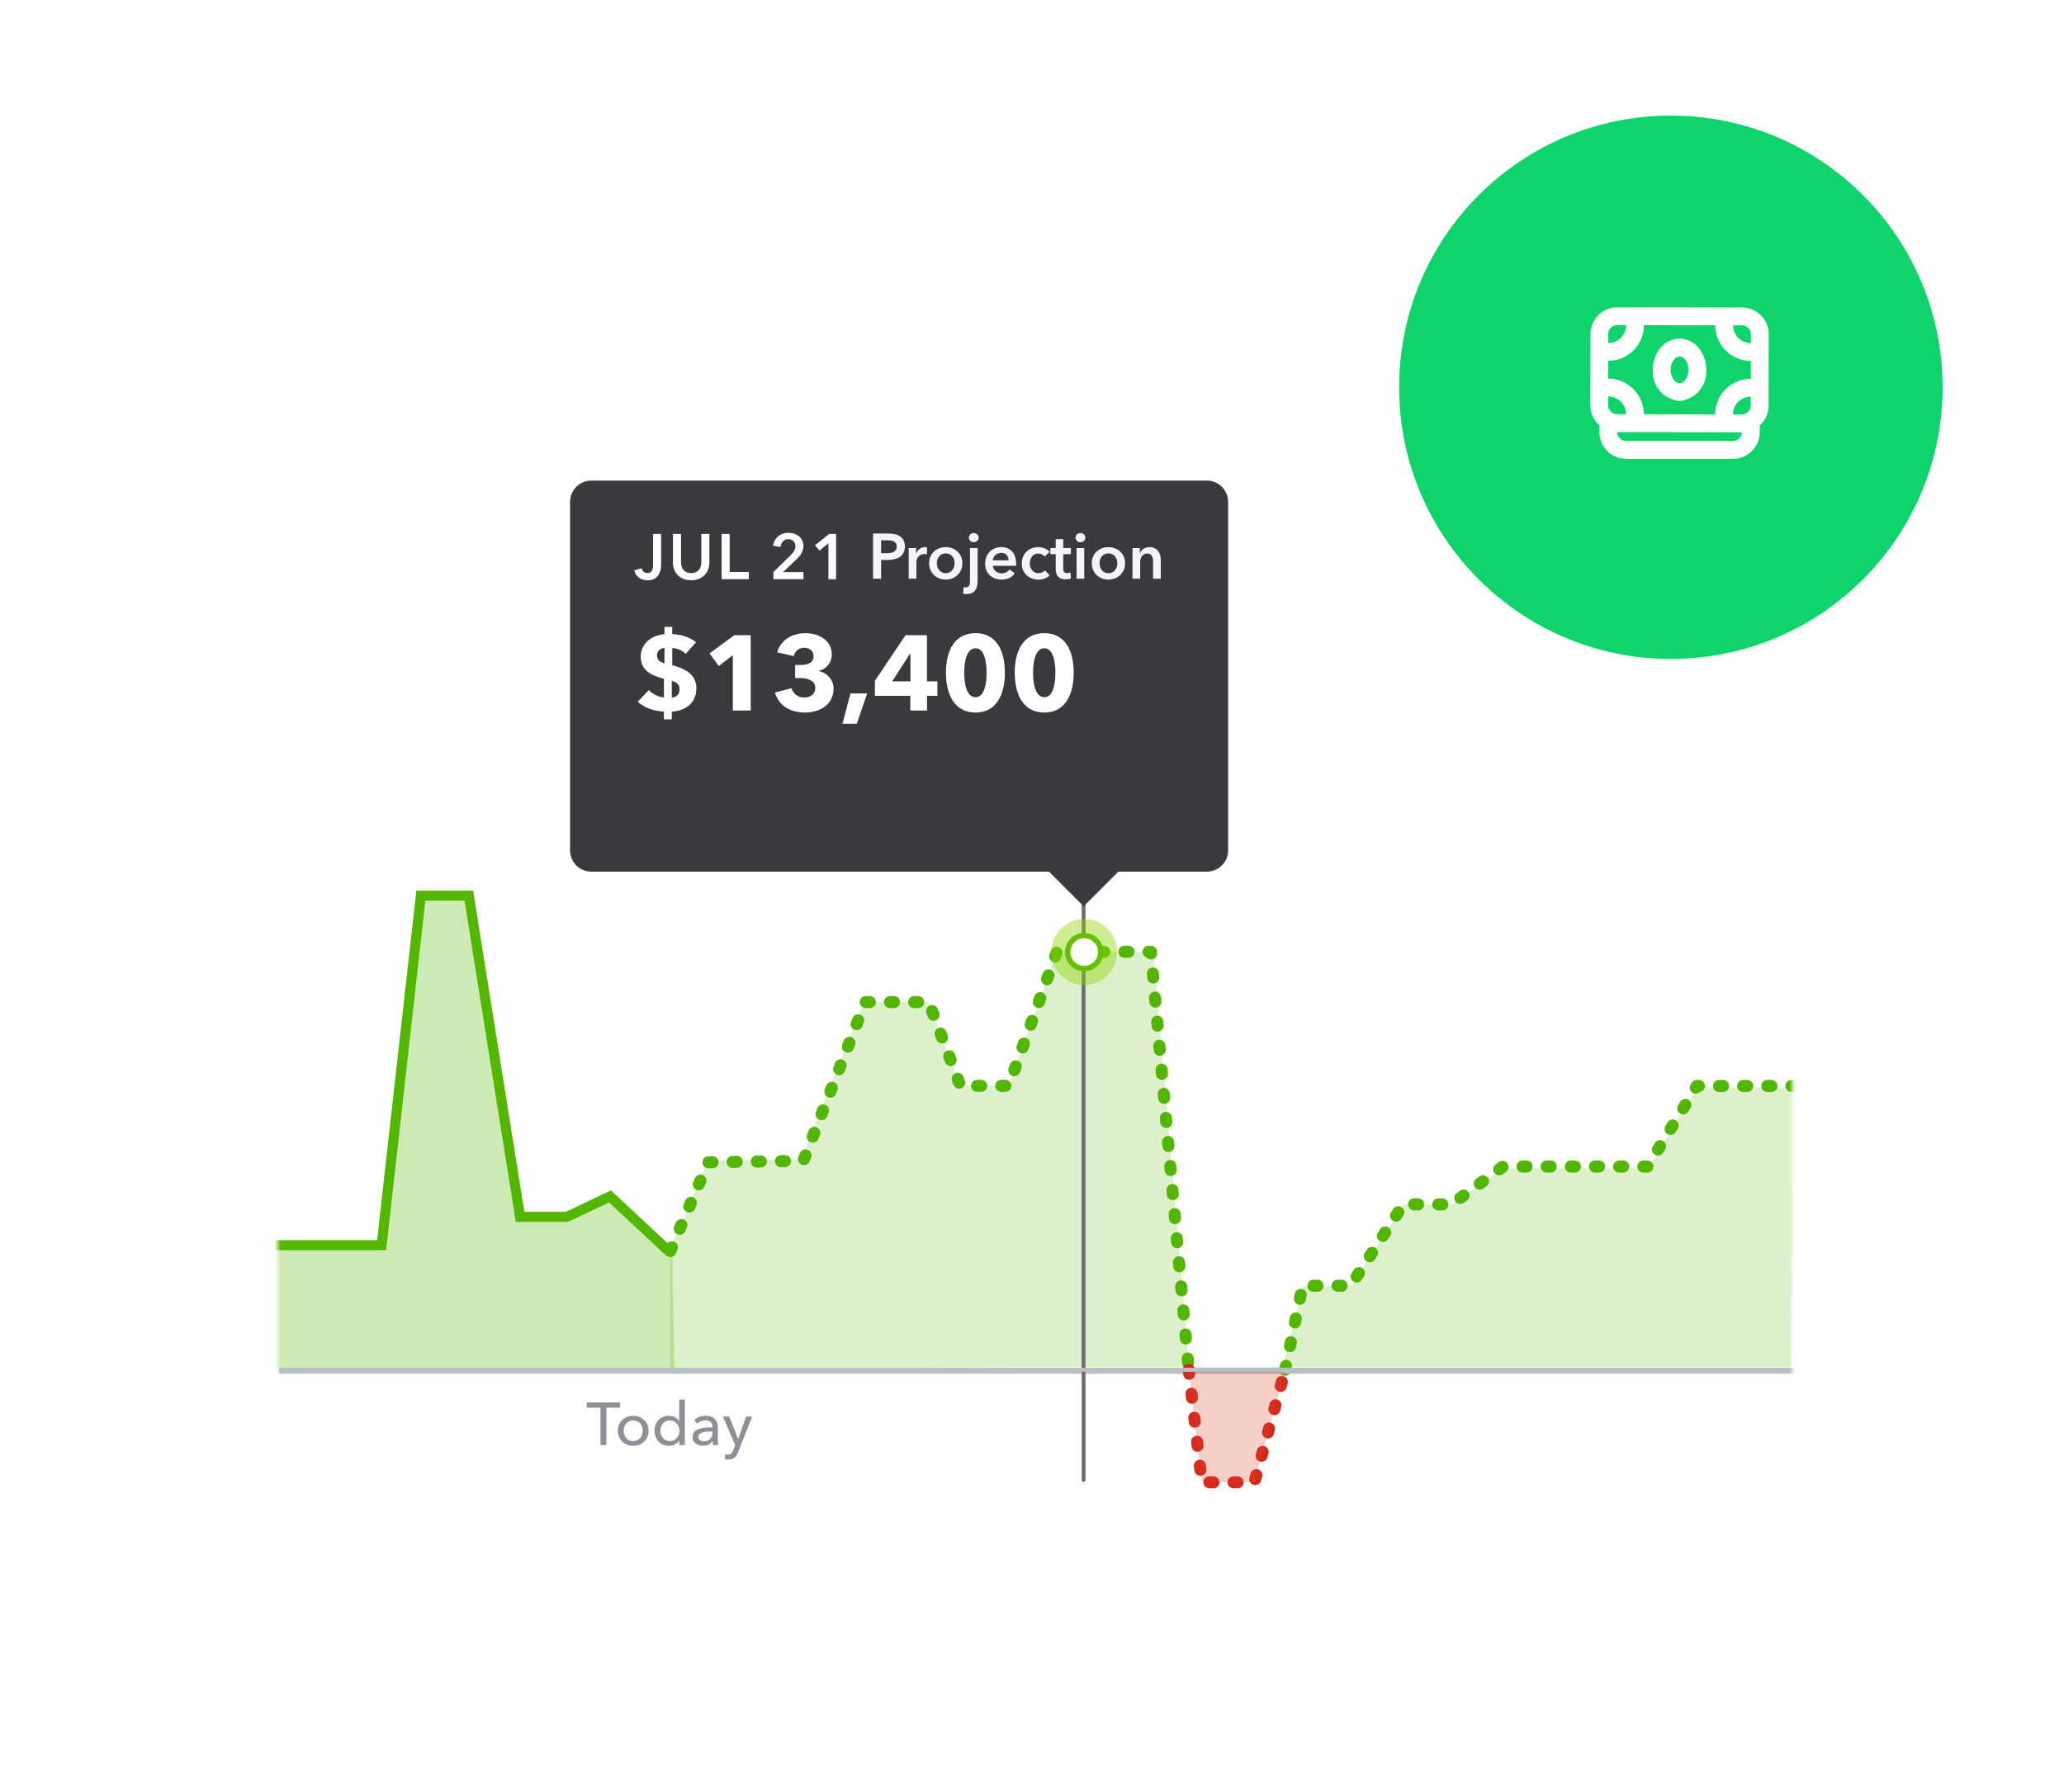
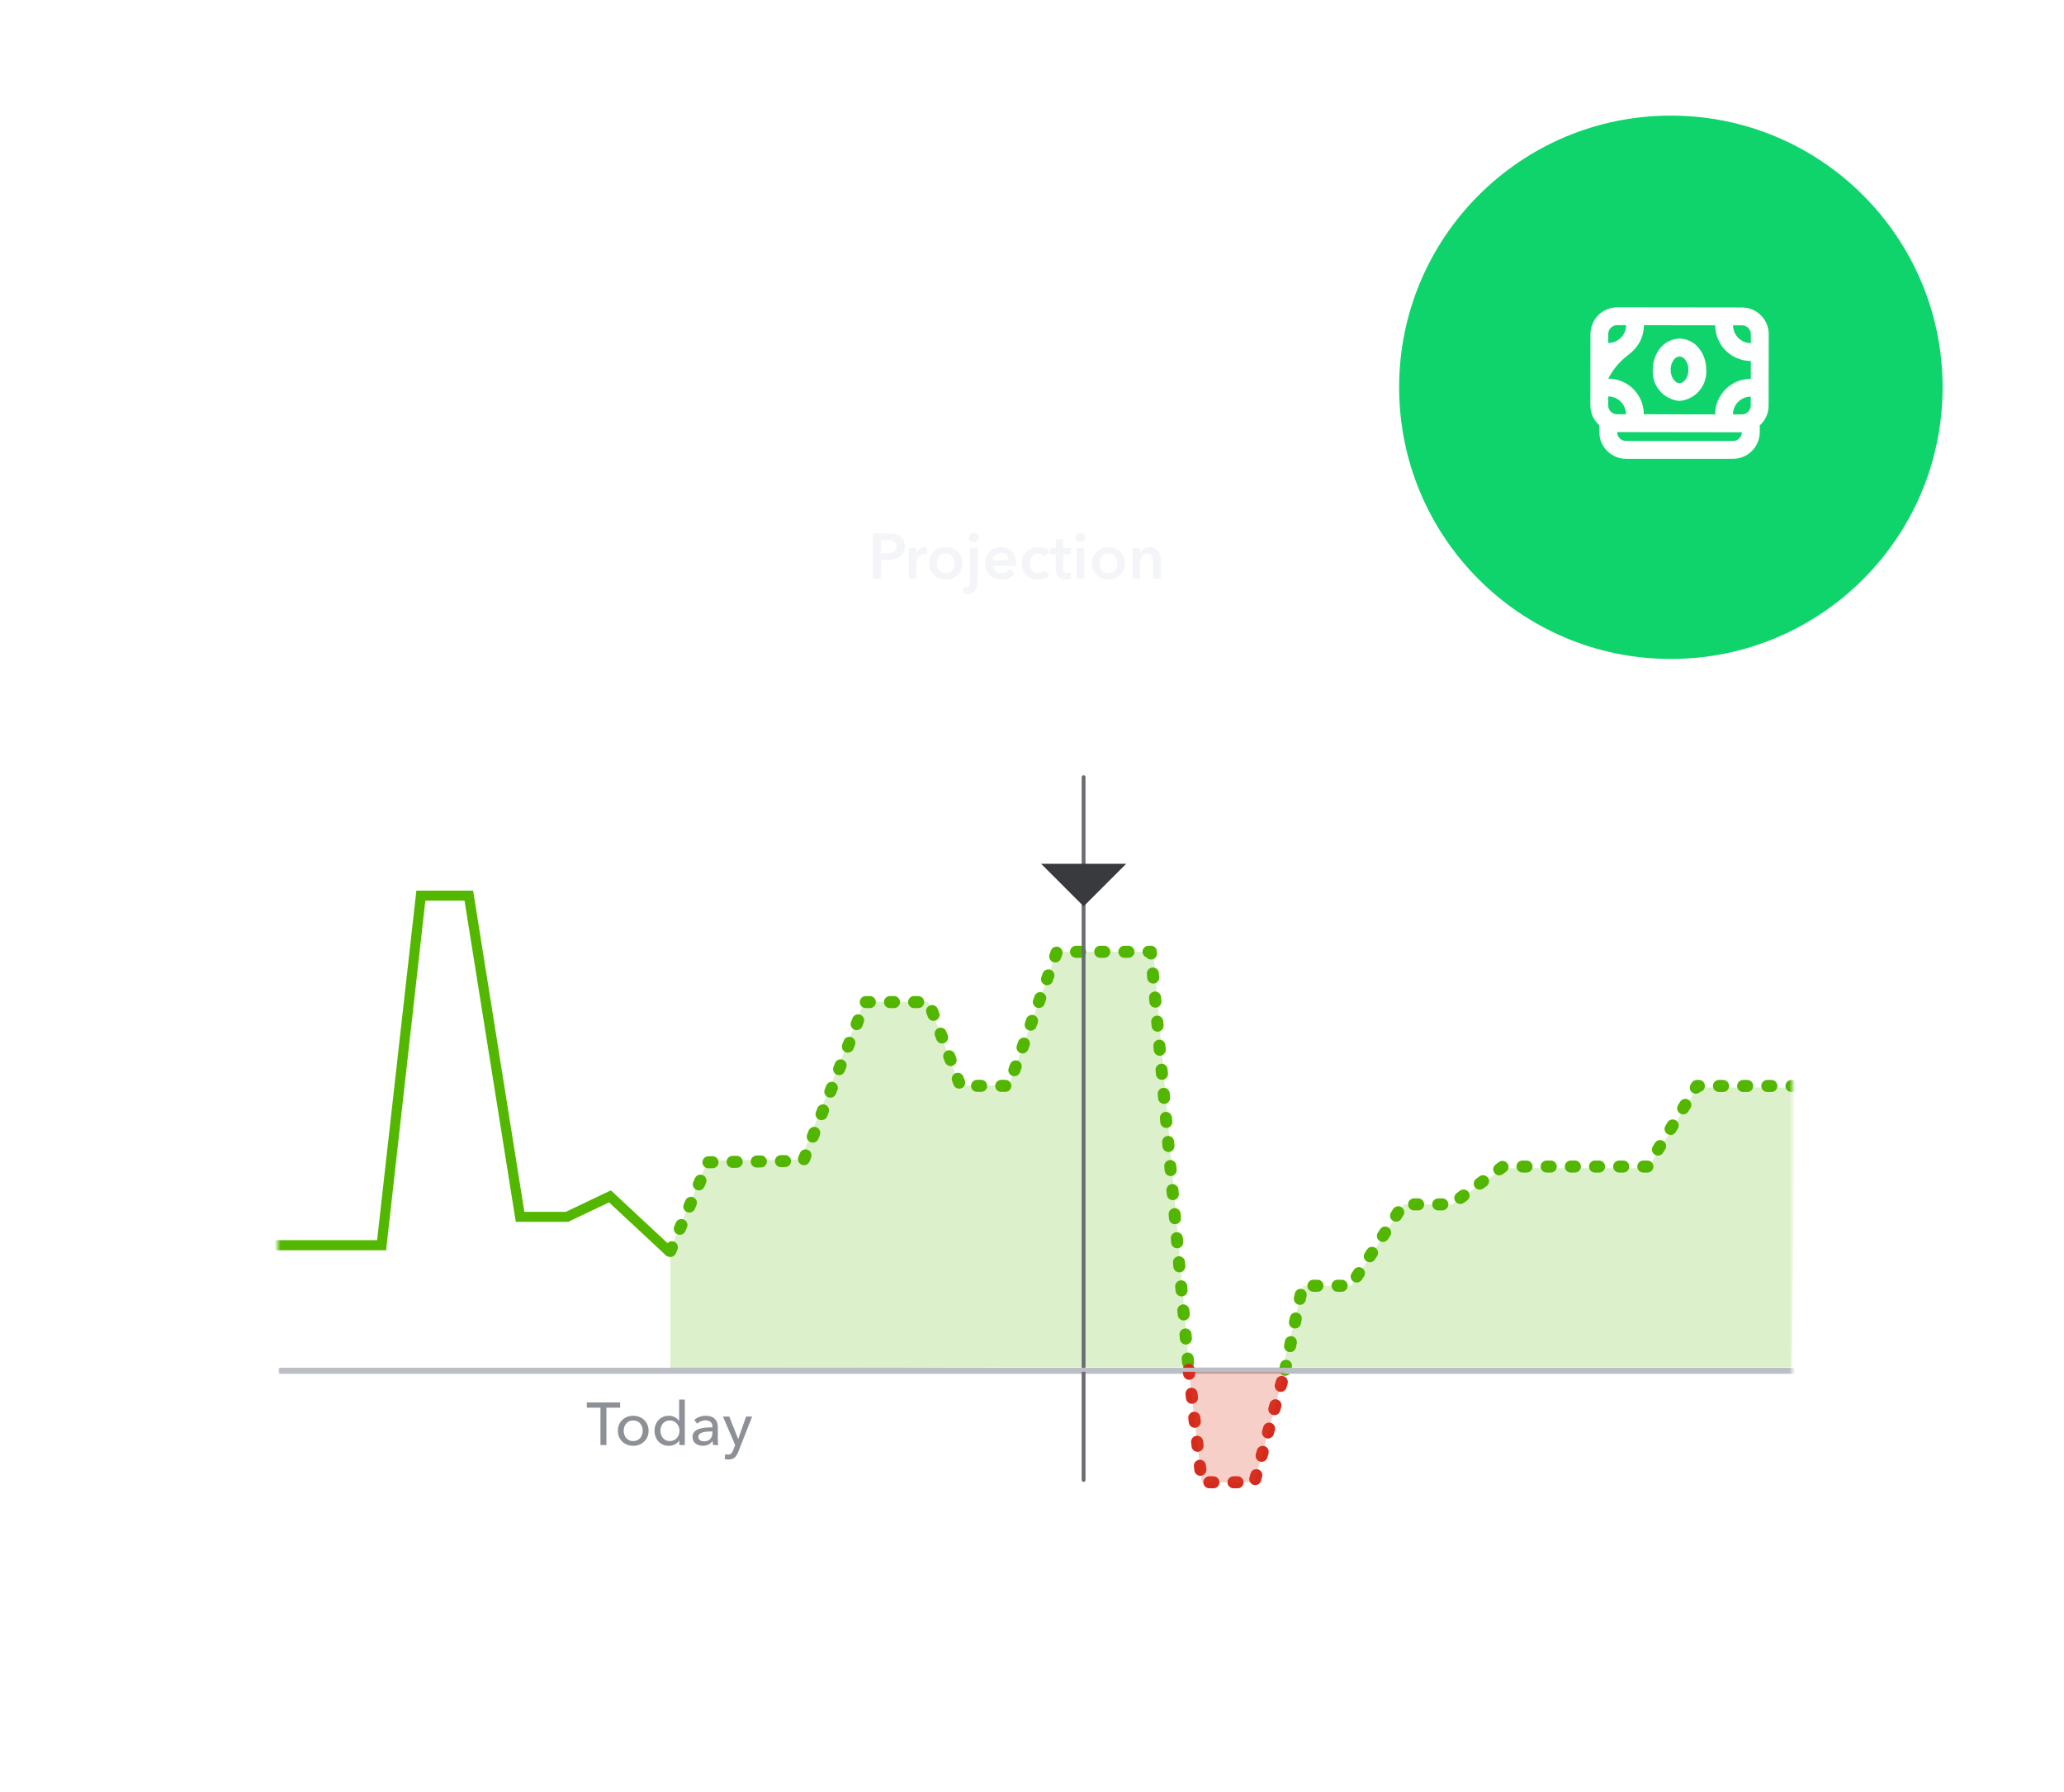
<svg xmlns="http://www.w3.org/2000/svg" width="357" height="310" viewBox="0 0 357 310" fill="none">
  <rect width="357" height="310" />
  <g filter="url(#filter0_d_2628_14510)">
    <rect x="48" y="59" width="262" height="209" rx="8.996" fill="white" />
    <mask id="mask0_2628_14510" style="mask-type:alpha" maskUnits="userSpaceOnUse" x="47" y="55" width="263" height="216">
      <rect x="48" y="55.541" width="262" height="214.773" fill="#C4C4C4" />
    </mask>
    <g mask="url(#mask0_2628_14510)">
-       <path fill-rule="evenodd" clip-rule="evenodd" d="M47.111 211.371H66.133L72.971 150.449H81.329L90.257 206.425H98.424L106.402 202.755L116.276 212.447L116.625 232.477L47.111 232.339V211.371Z" fill="#53B700" fill-opacity="0.292" />
      <path d="M47.111 210.927H66.003L72.793 150.449H81.091L89.956 206.017H98.066L105.503 202.478L115.93 212.196" stroke="#53B700" stroke-width="1.738" />
      <path d="M222.287 232.476L225.299 217.937H233.635L242.727 203.862H251.062L259.966 197.317H284.971L293.496 183.377H309.876" stroke="#53B700" stroke-width="2.085" stroke-linecap="round" stroke-linejoin="round" stroke-dasharray="0.7 3.48" />
      <path d="M115.933 211.922L122.514 196.577L138.954 196.319L149.657 168.864H160.63L166.117 183.359H174.472L182.802 160.161H199.065L205.607 232.477" stroke="#53B700" stroke-width="2.085" stroke-linecap="round" stroke-linejoin="round" stroke-dasharray="0.7 3.48" />
      <path d="M310.51 232.823H48.558" stroke="#BABEC5" stroke-width="0.695" stroke-linecap="square" />
      <path fill-rule="evenodd" clip-rule="evenodd" d="M174.473 183.276L182.804 160.16H199.465L205.729 232.476H221.758L225.405 217.954H233.736L242.824 203.868H251.155L260.054 197.616H285.046L293.566 183.645H310.575L309.938 232.019H174.473L115.933 232.338V211.624L122.456 196.249L138.473 196.15L149.485 168.847H160.565L166.032 183.314L174.473 183.276Z" fill="#53B700" fill-opacity="0.2" />
      <mask id="mask1_2628_14510" style="mask-type:luminance" maskUnits="userSpaceOnUse" x="115" y="160" width="196" height="73">
        <path fill-rule="evenodd" clip-rule="evenodd" d="M174.473 183.276L182.804 160.16H199.465L205.729 232.476H221.758L225.405 217.954H233.736L242.824 203.868H251.155L260.054 197.616H285.046L293.566 183.645H310.575L309.938 232.019H174.473L115.933 232.338V211.624L122.456 196.249L138.473 196.15L149.485 168.847H158.761L166.032 183.314L174.473 183.276Z" fill="white" />
      </mask>
      <g mask="url(#mask1_2628_14510)">
</g>
      <path d="M187.423 251.543V129.946" stroke="#6B6C72" stroke-width="0.66" stroke-linecap="round" />
-       <ellipse cx="187.526" cy="160.207" rx="5.716" ry="5.717" fill="#8FD500" fill-opacity="0.42" />
-       <ellipse cx="187.526" cy="160.207" rx="2.858" ry="2.858" fill="white" stroke="#62C000" stroke-width="0.924" />
      <path d="M205.602 232.474L207.874 251.939H216.964L222.286 232.474" stroke="#D52B1E" stroke-width="2.085" stroke-linecap="round" stroke-linejoin="round" stroke-dasharray="0.7 3.48" />
      <path fill-rule="evenodd" clip-rule="evenodd" d="M205.602 232.474L207.874 251.939H216.964L222.286 232.474" fill="#DF4127" fill-opacity="0.25" />
      <path d="M310.51 232.475H48.559" stroke="#BABEC5" stroke-width="0.695" stroke-linecap="square" />
      <path d="M104.891 239.034H107.255V238.129H101.497V239.034H103.861V245.5H104.891V239.034ZM112.186 243.022C112.186 241.502 111.03 240.43 109.521 240.43C108.011 240.43 106.866 241.502 106.866 243.022C106.866 244.542 108.011 245.635 109.521 245.635C111.03 245.635 112.186 244.542 112.186 243.022ZM111.166 243.022C111.166 243.959 110.583 244.813 109.521 244.813C108.469 244.813 107.876 243.959 107.876 243.022C107.876 242.085 108.469 241.242 109.521 241.242C110.583 241.242 111.166 242.085 111.166 243.022ZM117.479 244.719H117.499V245.5H118.447V237.629H117.468V241.304H117.447C117.104 240.825 116.49 240.43 115.688 240.43C114.209 240.43 113.21 241.564 113.21 243.022C113.21 244.469 114.178 245.635 115.698 245.635C116.396 245.635 117.104 245.313 117.479 244.719ZM114.23 243.022C114.23 242.095 114.792 241.242 115.865 241.242C116.864 241.242 117.531 242.085 117.531 243.032C117.531 243.98 116.864 244.813 115.865 244.813C114.792 244.813 114.23 243.949 114.23 243.022ZM123.223 242.439C121.557 242.439 119.787 242.616 119.787 244.105C119.787 245.24 120.797 245.625 121.578 245.625C122.317 245.625 122.88 245.323 123.234 244.792H123.265C123.265 245.021 123.296 245.281 123.348 245.5H124.233C124.181 245.26 124.16 244.854 124.16 244.521V242.366C124.16 241.273 123.515 240.43 122.099 240.43C121.297 240.43 120.558 240.711 120.079 241.169L120.6 241.794C120.933 241.46 121.453 241.221 122.005 241.221C122.734 241.221 123.223 241.575 123.223 242.304V242.439ZM123.223 243.147V243.407C123.223 244.24 122.713 244.854 121.797 244.854C121.308 244.854 120.787 244.667 120.787 244.084C120.787 243.251 122.015 243.147 122.984 243.147H123.223ZM126.138 240.565H125.045L127.159 245.5L126.846 246.322C126.638 246.853 126.44 247.145 125.93 247.145C125.774 247.145 125.597 247.114 125.441 247.062L125.347 247.926C125.566 247.978 125.784 247.999 125.993 247.999C126.961 247.999 127.377 247.489 127.7 246.666L130.095 240.565H129.053L127.69 244.438H127.669L126.138 240.565Z" fill="#8D9096" />
      <g filter="url(#filter1_d_2628_14510)">
-         <path fill-rule="evenodd" clip-rule="evenodd" d="M102.282 138.938C100.248 138.938 98.6 137.29 98.6 135.256V74.965C98.6 72.932 100.248 71.283 102.282 71.283H208.739C210.772 71.283 212.421 72.932 212.421 74.965V135.256C212.421 137.29 210.772 138.938 208.739 138.938H102.282Z" fill="#393A3D" />
-       </g>
-       <path d="M116.272 103.953H114.928V105.223C112.995 105.315 110.823 106.678 110.823 109.089C110.823 111.556 112.719 112.366 114.836 112.937V116.158C114.026 116.14 112.885 115.606 112.222 114.888C111.596 115.569 110.933 116.25 110.289 116.913C111.504 117.999 113.253 118.551 114.836 118.606V119.95H116.198V118.606C118.352 118.533 120.451 117.263 120.451 114.575C120.451 111.943 118.168 111.133 116.272 110.562V107.617C117.045 107.635 118.002 108.003 118.61 108.611C119.217 107.948 119.806 107.285 120.395 106.604C119.254 105.684 117.653 105.242 116.272 105.205V103.953ZM114.928 110.249C114.155 110.046 113.639 109.66 113.639 108.887C113.639 108.077 114.265 107.653 114.928 107.58V110.249ZM116.198 113.268C116.971 113.507 117.542 113.894 117.542 114.741C117.542 115.587 117.027 116.14 116.198 116.176V113.268ZM129.848 118.422V105.389H127.013L122.724 108.537L124.325 110.728L126.755 108.85V118.422H129.848ZM144.179 114.63C144.179 113.176 143.148 111.961 141.675 111.611V111.556C142.945 111.225 143.866 110.157 143.866 108.721C143.866 106.217 141.583 105.039 139.282 105.039C137.11 105.039 135.048 106.162 134.422 108.353L137.294 109.016C137.496 108.132 138.196 107.561 139.079 107.561C139.926 107.561 140.718 108.058 140.718 108.997C140.718 110.249 139.595 110.543 138.435 110.543H137.533V112.808H138.361C139.65 112.808 141.012 113.194 141.012 114.52C141.012 115.735 140 116.176 139.116 116.176C137.938 116.176 137.147 115.422 136.907 114.557L134.035 115.311C134.735 117.741 136.889 118.772 139.263 118.772C141.657 118.772 144.179 117.483 144.179 114.63ZM149.986 115.477H147.096L145.715 120.705H148.201L149.986 115.477ZM162.132 115.882V113.378H160.328V105.389H156.628L151.326 113.286V115.882H157.456V118.422H160.346V115.882H162.132ZM157.475 113.378H154.327L157.42 108.555H157.475V113.378ZM173.812 111.869C173.812 108.187 172.413 105.039 168.731 105.039C165.031 105.039 163.614 108.187 163.614 111.869C163.614 115.569 165.031 118.772 168.731 118.772C172.413 118.772 173.812 115.569 173.812 111.869ZM170.646 111.869C170.646 113.544 170.351 116.121 168.731 116.121C167.093 116.121 166.78 113.544 166.78 111.869C166.78 110.231 167.093 107.653 168.731 107.653C170.351 107.653 170.646 110.231 170.646 111.869ZM185.713 111.869C185.713 108.187 184.314 105.039 180.632 105.039C176.932 105.039 175.514 108.187 175.514 111.869C175.514 115.569 176.932 118.772 180.632 118.772C184.314 118.772 185.713 115.569 185.713 111.869ZM182.547 111.869C182.547 113.544 182.252 116.121 180.632 116.121C178.994 116.121 178.681 113.544 178.681 111.869C178.681 110.231 178.994 107.653 180.632 107.653C182.252 107.653 182.547 110.231 182.547 111.869Z" fill="white" />
+         </g>
      <path d="M114.35 87.876H112.958V93.122C112.958 94.017 112.771 94.646 111.975 94.646C111.489 94.646 111.114 94.326 110.981 93.807L109.7 94.171C109.976 95.198 110.738 95.894 111.997 95.894C113.952 95.894 114.35 94.304 114.35 93.166V87.876ZM122.697 87.876H121.305V92.769C121.305 93.674 120.886 94.646 119.549 94.646C118.213 94.646 117.793 93.674 117.793 92.769V87.876H116.401V92.824C116.401 94.713 117.76 95.894 119.549 95.894C121.338 95.894 122.697 94.713 122.697 92.824V87.876ZM124.812 95.696H129.529V94.459H126.204V87.876H124.812V95.696ZM133.766 95.696H138.969V94.481H135.445L137.698 92.327C138.394 91.664 138.957 90.968 138.957 89.963C138.957 88.461 137.709 87.677 136.351 87.677C134.915 87.677 133.866 88.627 133.711 89.919L135.003 90.118C135.103 89.356 135.578 88.781 136.329 88.781C137.036 88.781 137.577 89.256 137.577 89.985C137.577 90.593 137.268 91.046 136.782 91.52L133.766 94.481V95.696ZM143.287 95.696H144.613V87.876H143.409L140.968 89.842L141.741 90.758L143.287 89.488V95.696Z" fill="white" />
      <g filter="url(#filter2_d_2628_14510)">
        <path fill-rule="evenodd" clip-rule="evenodd" d="M194.796 137.573H180.069L187.433 144.936L194.796 137.573Z" fill="#393A3D" />
      </g>
      <path d="M151.007 95.616H152.399V92.38H153.47C155.127 92.38 156.508 91.783 156.508 90.06C156.508 88.426 155.348 87.796 153.559 87.796H151.007V95.616ZM152.399 91.209V88.967H153.415C154.277 88.967 155.105 89.133 155.105 90.06C155.105 90.988 154.277 91.209 153.371 91.209H152.399ZM157.175 95.616H158.501V92.778C158.501 92.391 158.733 91.353 159.926 91.353C160.047 91.353 160.158 91.364 160.334 91.408V90.193C160.246 90.171 160.113 90.16 160.014 90.16C159.318 90.16 158.755 90.591 158.468 91.198H158.446V90.314H157.175V95.616ZM160.695 92.943C160.695 94.611 161.977 95.771 163.578 95.771C165.18 95.771 166.461 94.611 166.461 92.943C166.461 91.275 165.18 90.16 163.578 90.16C161.977 90.16 160.695 91.275 160.695 92.943ZM162.043 92.943C162.043 92.115 162.529 91.242 163.578 91.242C164.627 91.242 165.113 92.115 165.113 92.943C165.113 93.772 164.627 94.666 163.578 94.666C162.529 94.666 162.043 93.772 162.043 92.943ZM167.768 90.314V95.992C167.768 96.599 167.68 97.118 167.05 97.118C166.951 97.118 166.807 97.107 166.686 97.074L166.575 98.201C166.708 98.234 166.951 98.267 167.172 98.267C168.751 98.267 169.093 97.207 169.093 95.936V90.314H167.768ZM167.58 88.514C167.58 88.934 167.934 89.309 168.42 89.309C168.906 89.309 169.281 88.967 169.281 88.514C169.281 88.061 168.906 87.719 168.42 87.719C167.934 87.719 167.58 88.094 167.58 88.514ZM171.718 92.435C171.773 91.695 172.402 91.154 173.187 91.154C174.048 91.154 174.435 91.75 174.435 92.435H171.718ZM175.76 93.031C175.76 91.121 174.678 90.16 173.198 90.16C171.596 90.16 170.392 91.286 170.392 92.998C170.392 94.721 171.607 95.771 173.242 95.771C174.247 95.771 174.998 95.417 175.517 94.71L174.633 94.004C174.335 94.423 173.893 94.688 173.231 94.688C172.458 94.688 171.773 94.136 171.718 93.385H175.749C175.76 93.263 175.76 93.153 175.76 93.031ZM181.572 90.988C181.152 90.469 180.346 90.16 179.573 90.16C178.016 90.16 176.734 91.242 176.734 92.965C176.734 94.733 178.038 95.771 179.606 95.771C180.39 95.771 181.119 95.506 181.561 95.031L180.733 94.191C180.479 94.501 180.026 94.666 179.617 94.666C178.612 94.666 178.115 93.794 178.115 92.965C178.115 92.137 178.601 91.264 179.573 91.264C180.004 91.264 180.457 91.485 180.666 91.783L181.572 90.988ZM182.602 91.375V93.849C182.602 94.865 182.923 95.727 184.325 95.727C184.624 95.727 184.977 95.671 185.209 95.583L185.165 94.545C185.01 94.622 184.778 94.655 184.602 94.655C184.016 94.655 183.906 94.313 183.906 93.838V91.375H185.231V90.314H183.906V88.779H182.602V90.314H181.675V91.375H182.602ZM186.212 95.616H187.538V90.314H186.212V95.616ZM186.025 88.514C186.025 88.934 186.378 89.309 186.864 89.309C187.35 89.309 187.726 88.967 187.726 88.514C187.726 88.061 187.35 87.719 186.864 87.719C186.378 87.719 186.025 88.094 186.025 88.514ZM188.837 92.943C188.837 94.611 190.118 95.771 191.719 95.771C193.321 95.771 194.602 94.611 194.602 92.943C194.602 91.275 193.321 90.16 191.719 90.16C190.118 90.16 188.837 91.275 188.837 92.943ZM190.184 92.943C190.184 92.115 190.67 91.242 191.719 91.242C192.769 91.242 193.255 92.115 193.255 92.943C193.255 93.772 192.769 94.666 191.719 94.666C190.67 94.666 190.184 93.772 190.184 92.943ZM195.887 95.616H197.213V92.7C197.213 91.993 197.61 91.264 198.45 91.264C199.3 91.264 199.444 92.049 199.444 92.678V95.616H200.769V92.302C200.769 91.22 200.195 90.16 198.814 90.16C198.03 90.16 197.4 90.635 197.168 91.165H197.146V90.314H195.887V95.616Z" fill="#F4F5F8" />
    </g>
  </g>
  <circle cx="289" cy="67" r="47" fill="#0FD46C" />
-   <path d="M304.575 54.554C304.148 54.122 303.639 53.78 303.078 53.546C302.517 53.313 301.915 53.193 301.307 53.194L279.724 53.167C278.497 53.167 277.321 53.654 276.453 54.521C275.586 55.389 275.099 56.565 275.099 57.792L275.08 70.125C275.078 70.733 275.196 71.335 275.428 71.897C275.659 72.459 276 72.969 276.431 73.398C276.492 73.46 276.566 73.506 276.631 73.564V74.75C276.631 75.977 277.118 77.153 277.986 78.02C278.853 78.888 280.03 79.375 281.256 79.375H299.75C300.977 79.375 302.153 78.888 303.02 78.02C303.888 77.153 304.375 75.977 304.375 74.75V73.574C304.43 73.524 304.495 73.486 304.548 73.432C304.98 73.004 305.322 72.495 305.556 71.934C305.789 71.373 305.909 70.771 305.907 70.163L305.926 57.83C305.929 57.222 305.811 56.619 305.579 56.057C305.347 55.494 305.006 54.984 304.575 54.554ZM279.698 71.667C279.289 71.667 278.897 71.504 278.607 71.215C278.318 70.926 278.156 70.534 278.156 70.125V68.583C278.974 68.583 279.758 68.908 280.336 69.486C280.914 70.065 281.239 70.849 281.239 71.667H279.698ZM284.323 71.667C284.321 70.034 283.672 68.468 282.518 67.312C281.364 66.156 279.8 65.505 278.167 65.5V62.417H278.176C279.81 62.417 281.376 61.768 282.533 60.614C283.689 59.46 284.34 57.894 284.343 56.261L296.676 56.279C296.675 57.914 297.323 59.482 298.477 60.639C299.632 61.797 301.199 62.448 302.833 62.451V65.534H302.824C301.19 65.534 299.623 66.182 298.467 67.337C297.311 68.491 296.66 70.057 296.657 71.691L284.323 71.667ZM302.823 68.611V70.153C302.823 70.562 302.66 70.954 302.371 71.243C302.082 71.532 301.69 71.694 301.281 71.694H299.739C299.741 70.878 300.066 70.095 300.644 69.518C301.223 68.941 302.006 68.617 302.823 68.617V68.611ZM302.392 56.729C302.536 56.872 302.649 57.042 302.727 57.229C302.804 57.416 302.843 57.617 302.843 57.819V59.361C302.025 59.361 301.241 59.036 300.662 58.458C300.084 57.88 299.759 57.096 299.759 56.278H301.301C301.504 56.278 301.705 56.318 301.893 56.397C302.08 56.475 302.25 56.591 302.392 56.736V56.729ZM279.718 56.25H281.259C281.259 57.068 280.934 57.852 280.356 58.43C279.778 59.008 278.994 59.333 278.176 59.333H278.167V57.792C278.167 57.588 278.207 57.387 278.285 57.2C278.363 57.012 278.477 56.842 278.621 56.698C278.766 56.555 278.937 56.442 279.125 56.365C279.313 56.288 279.514 56.249 279.718 56.25ZM299.75 76.292H281.25C280.841 76.292 280.449 76.129 280.16 75.84C279.871 75.551 279.708 75.159 279.708 74.75L301.275 74.782H301.292C301.283 75.186 301.117 75.57 300.829 75.852C300.541 76.134 300.153 76.292 299.75 76.292Z" fill="white" />
+   <path d="M304.575 54.554C304.148 54.122 303.639 53.78 303.078 53.546C302.517 53.313 301.915 53.193 301.307 53.194L279.724 53.167C278.497 53.167 277.321 53.654 276.453 54.521C275.586 55.389 275.099 56.565 275.099 57.792L275.08 70.125C275.078 70.733 275.196 71.335 275.428 71.897C275.659 72.459 276 72.969 276.431 73.398C276.492 73.46 276.566 73.506 276.631 73.564V74.75C276.631 75.977 277.118 77.153 277.986 78.02C278.853 78.888 280.03 79.375 281.256 79.375H299.75C300.977 79.375 302.153 78.888 303.02 78.02C303.888 77.153 304.375 75.977 304.375 74.75V73.574C304.43 73.524 304.495 73.486 304.548 73.432C304.98 73.004 305.322 72.495 305.556 71.934C305.789 71.373 305.909 70.771 305.907 70.163L305.926 57.83C305.929 57.222 305.811 56.619 305.579 56.057C305.347 55.494 305.006 54.984 304.575 54.554ZM279.698 71.667C279.289 71.667 278.897 71.504 278.607 71.215C278.318 70.926 278.156 70.534 278.156 70.125V68.583C278.974 68.583 279.758 68.908 280.336 69.486C280.914 70.065 281.239 70.849 281.239 71.667H279.698ZM284.323 71.667C284.321 70.034 283.672 68.468 282.518 67.312C281.364 66.156 279.8 65.505 278.167 65.5H278.176C279.81 62.417 281.376 61.768 282.533 60.614C283.689 59.46 284.34 57.894 284.343 56.261L296.676 56.279C296.675 57.914 297.323 59.482 298.477 60.639C299.632 61.797 301.199 62.448 302.833 62.451V65.534H302.824C301.19 65.534 299.623 66.182 298.467 67.337C297.311 68.491 296.66 70.057 296.657 71.691L284.323 71.667ZM302.823 68.611V70.153C302.823 70.562 302.66 70.954 302.371 71.243C302.082 71.532 301.69 71.694 301.281 71.694H299.739C299.741 70.878 300.066 70.095 300.644 69.518C301.223 68.941 302.006 68.617 302.823 68.617V68.611ZM302.392 56.729C302.536 56.872 302.649 57.042 302.727 57.229C302.804 57.416 302.843 57.617 302.843 57.819V59.361C302.025 59.361 301.241 59.036 300.662 58.458C300.084 57.88 299.759 57.096 299.759 56.278H301.301C301.504 56.278 301.705 56.318 301.893 56.397C302.08 56.475 302.25 56.591 302.392 56.736V56.729ZM279.718 56.25H281.259C281.259 57.068 280.934 57.852 280.356 58.43C279.778 59.008 278.994 59.333 278.176 59.333H278.167V57.792C278.167 57.588 278.207 57.387 278.285 57.2C278.363 57.012 278.477 56.842 278.621 56.698C278.766 56.555 278.937 56.442 279.125 56.365C279.313 56.288 279.514 56.249 279.718 56.25ZM299.75 76.292H281.25C280.841 76.292 280.449 76.129 280.16 75.84C279.871 75.551 279.708 75.159 279.708 74.75L301.275 74.782H301.292C301.283 75.186 301.117 75.57 300.829 75.852C300.541 76.134 300.153 76.292 299.75 76.292Z" fill="white" />
  <path d="M293.892 60.291C293.493 59.769 292.982 59.345 292.397 59.048C291.812 58.752 291.167 58.592 290.511 58.58H290.5C289.845 58.59 289.202 58.748 288.617 59.041C288.032 59.335 287.52 59.757 287.121 60.275C286.299 61.33 285.86 62.631 285.875 63.968C285.783 65.293 286.215 66.601 287.078 67.61C287.942 68.62 289.167 69.249 290.491 69.363C291.816 69.251 293.043 68.623 293.909 67.613C294.774 66.603 295.207 65.294 295.116 63.968C295.132 62.639 294.701 61.344 293.892 60.291ZM290.5 66.288C289.678 66.288 288.958 65.209 288.958 63.975C288.947 63.341 289.146 62.721 289.526 62.213C289.638 62.056 289.784 61.925 289.952 61.83C290.12 61.735 290.307 61.678 290.5 61.663C290.693 61.678 290.88 61.735 291.049 61.83C291.218 61.925 291.363 62.056 291.476 62.213C291.855 62.722 292.054 63.343 292.042 63.977C292.042 65.209 291.319 66.288 290.5 66.288Z" fill="white" />
  <defs>
    <filter id="filter0_d_2628_14510" x="30.008" y="42.069" width="297.983" height="251.858" filterUnits="userSpaceOnUse" color-interpolation-filters="sRGB">
      <feFlood flood-opacity="0" result="BackgroundImageFix" />
      <feColorMatrix in="SourceAlpha" type="matrix" values="0 0 0 0 0 0 0 0 0 0 0 0 0 0 0 0 0 0 127 0" result="hardAlpha" />
      <feOffset dy="4.498" />
      <feGaussianBlur stdDeviation="8.996" />
      <feColorMatrix type="matrix" values="0 0 0 0 0 0 0 0 0 0 0 0 0 0 0 0 0 0 0.2 0" />
      <feBlend mode="normal" in2="BackgroundImageFix" result="effect1_dropShadow_2628_14510" />
      <feBlend mode="normal" in="SourceGraphic" in2="effect1_dropShadow_2628_14510" result="shape" />
    </filter>
    <filter id="filter1_d_2628_14510" x="83.873" y="63.92" width="143.274" height="97.108" filterUnits="userSpaceOnUse" color-interpolation-filters="sRGB">
      <feFlood flood-opacity="0" result="BackgroundImageFix" />
      <feColorMatrix in="SourceAlpha" type="matrix" values="0 0 0 0 0 0 0 0 0 0 0 0 0 0 0 0 0 0 127 0" result="hardAlpha" />
      <feOffset dy="7.363" />
      <feGaussianBlur stdDeviation="7.363" />
      <feColorMatrix type="matrix" values="0 0 0 0 0 0 0 0 0 0 0 0 0 0 0 0 0 0 0.1 0" />
      <feBlend mode="normal" in2="BackgroundImageFix" result="effect1_dropShadow_2628_14510" />
      <feBlend mode="normal" in="SourceGraphic" in2="effect1_dropShadow_2628_14510" result="shape" />
    </filter>
    <filter id="filter2_d_2628_14510" x="165.343" y="130.209" width="44.18" height="36.817" filterUnits="userSpaceOnUse" color-interpolation-filters="sRGB">
      <feFlood flood-opacity="0" result="BackgroundImageFix" />
      <feColorMatrix in="SourceAlpha" type="matrix" values="0 0 0 0 0 0 0 0 0 0 0 0 0 0 0 0 0 0 127 0" result="hardAlpha" />
      <feOffset dy="7.363" />
      <feGaussianBlur stdDeviation="7.363" />
      <feColorMatrix type="matrix" values="0 0 0 0 0 0 0 0 0 0 0 0 0 0 0 0 0 0 0.1 0" />
      <feBlend mode="normal" in2="BackgroundImageFix" result="effect1_dropShadow_2628_14510" />
      <feBlend mode="normal" in="SourceGraphic" in2="effect1_dropShadow_2628_14510" result="shape" />
    </filter>
  </defs>
</svg>